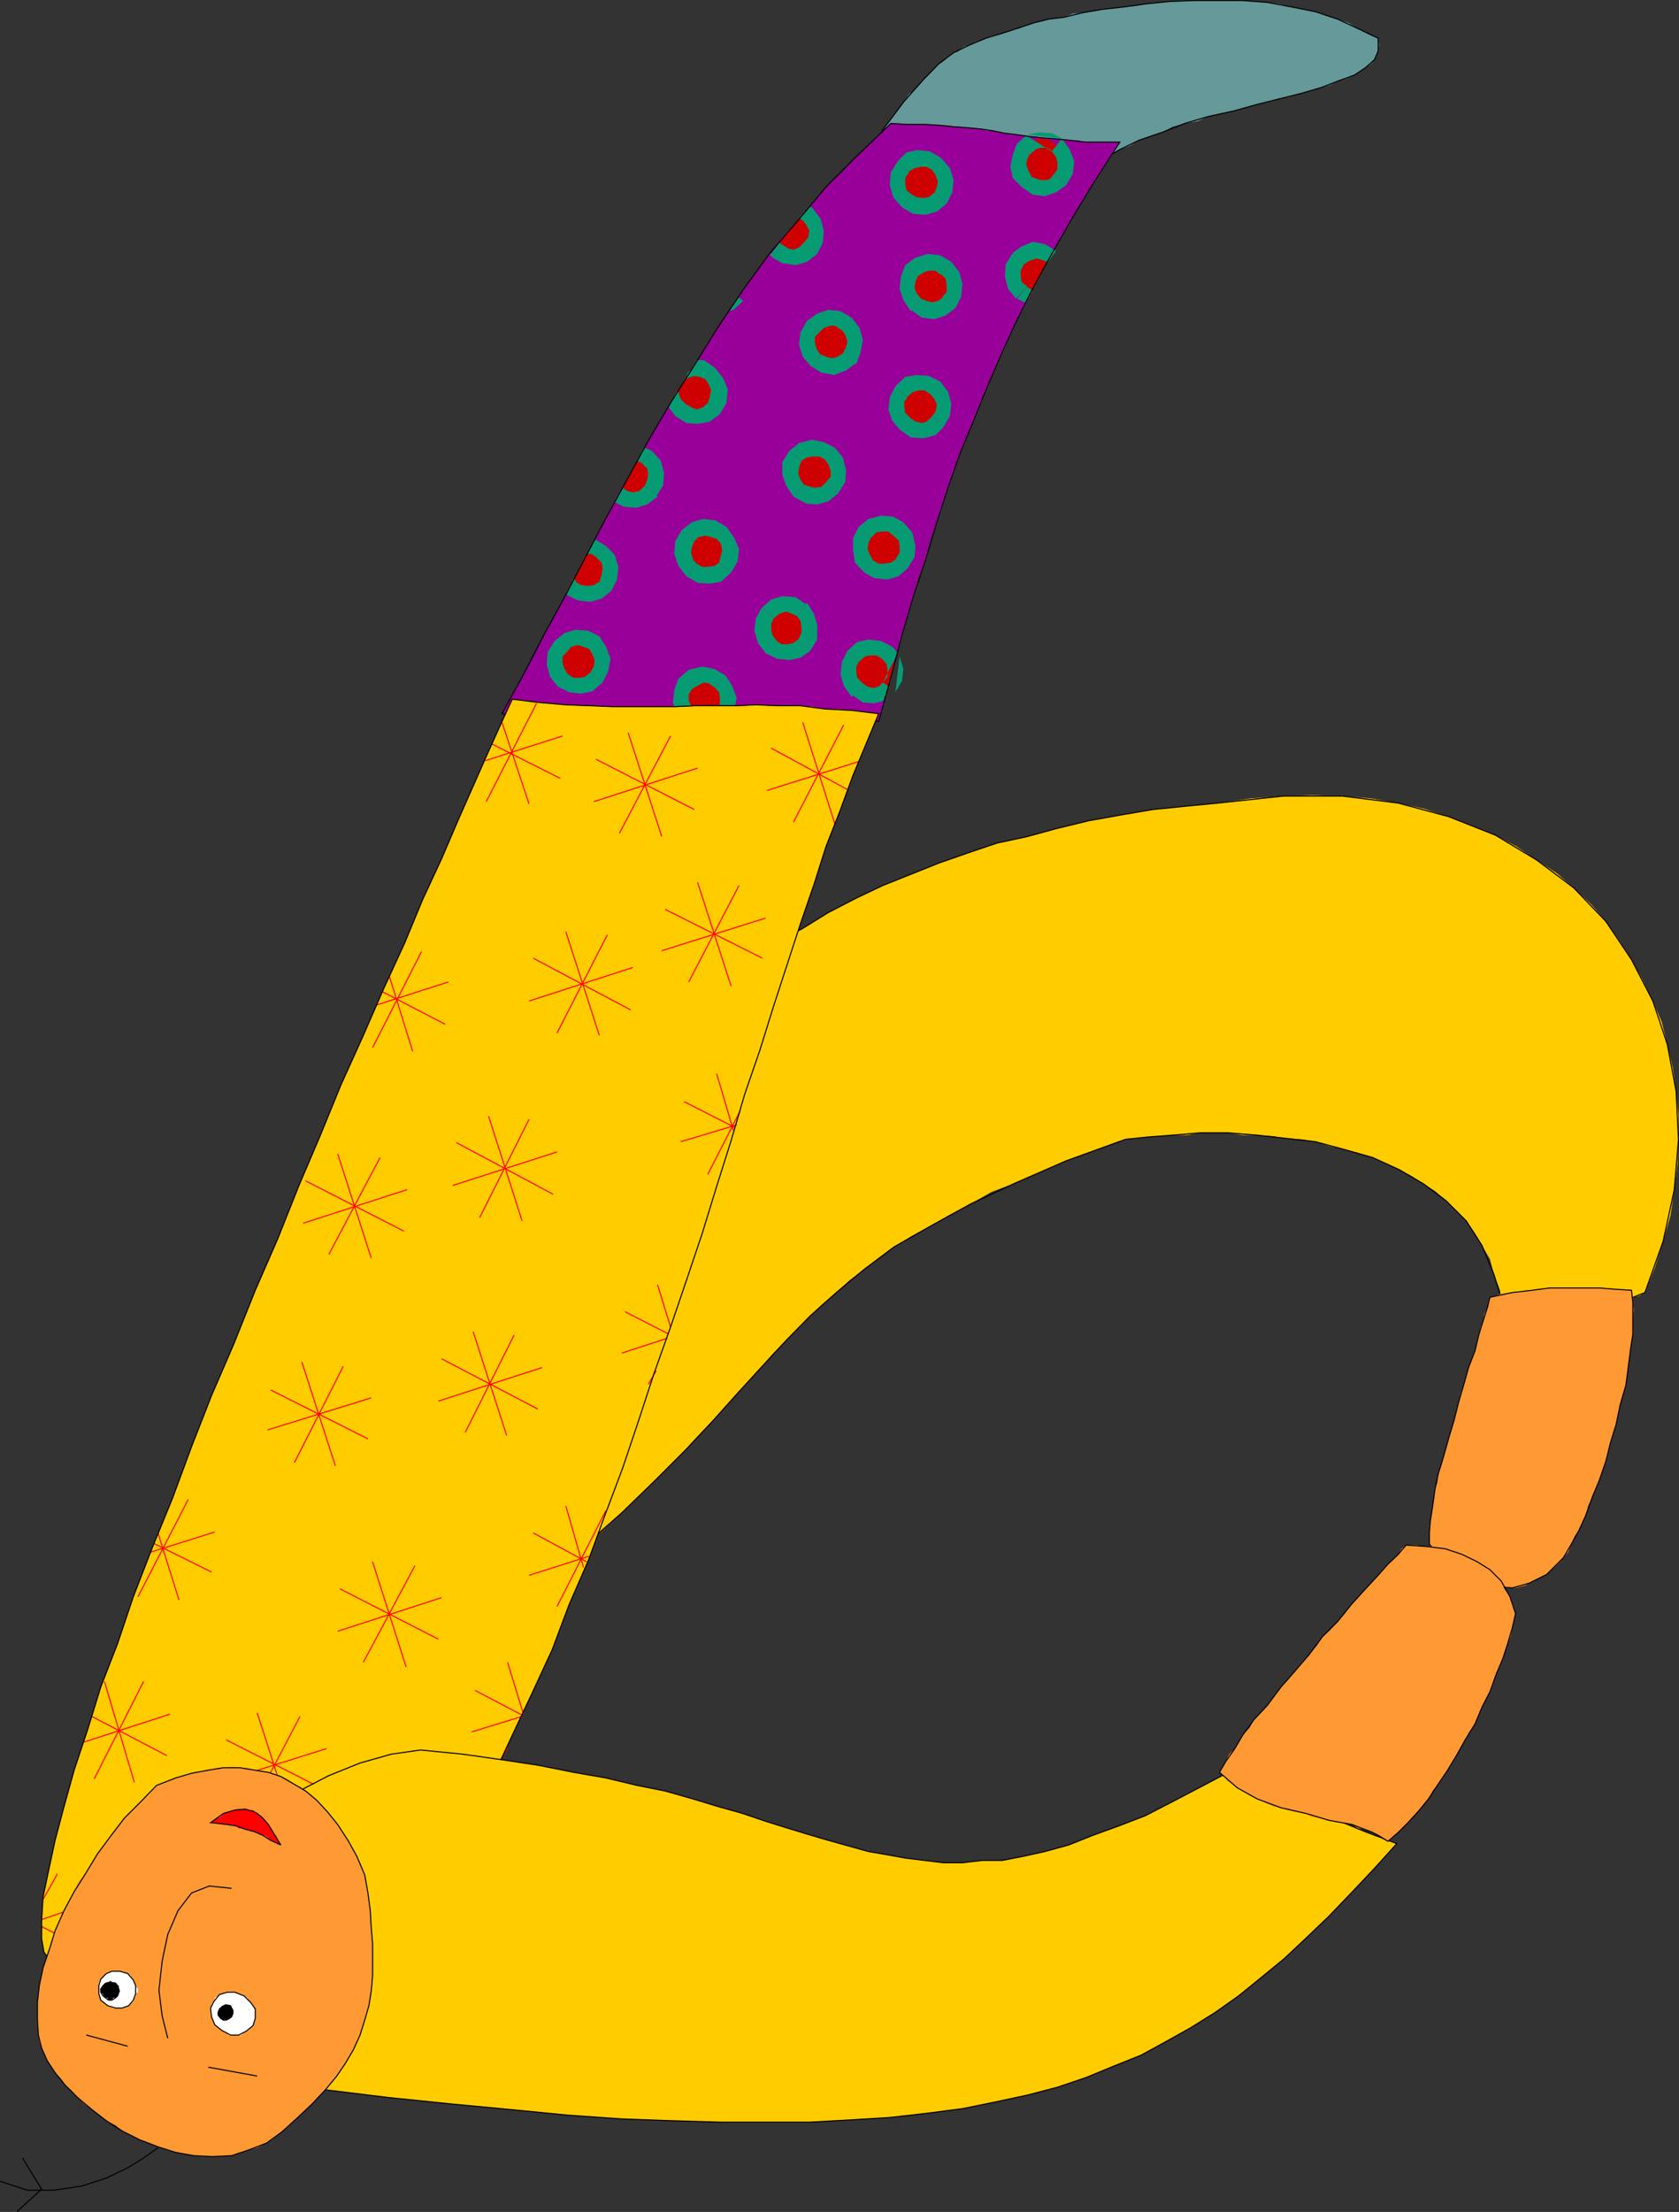
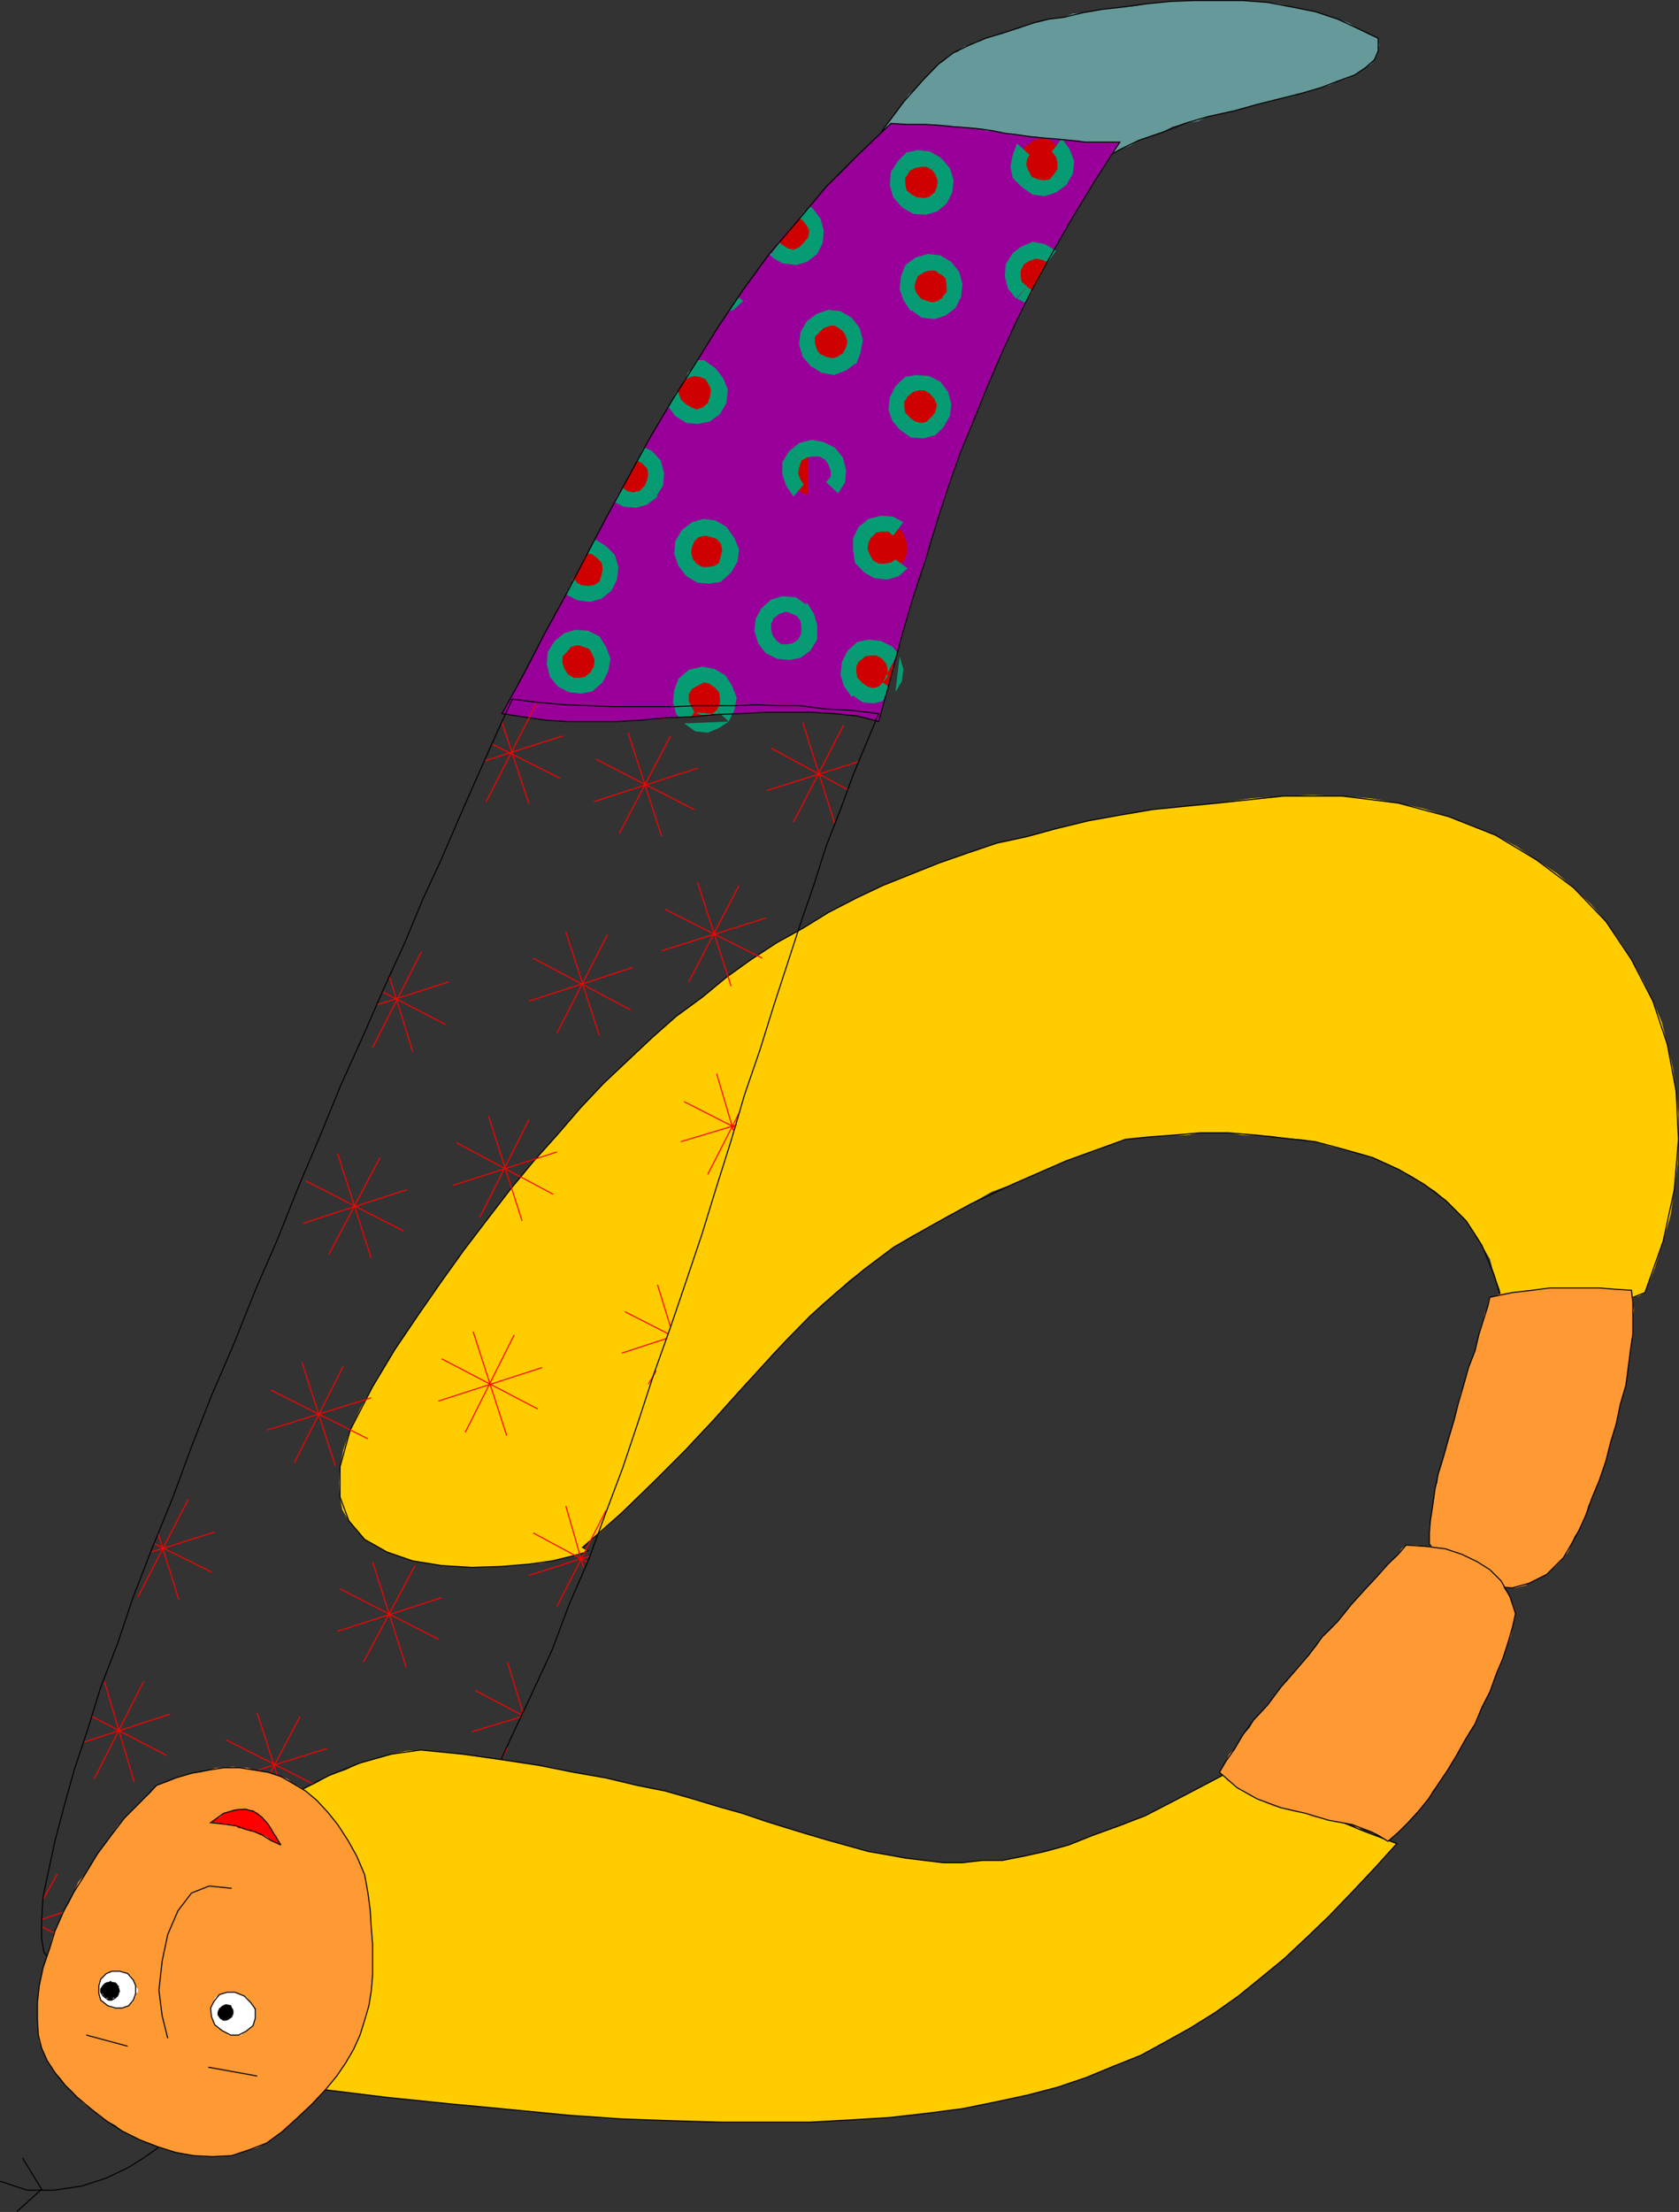
<svg xmlns="http://www.w3.org/2000/svg" width="360.649" height="474.897">
  <rect width="100%" height="100%" fill="#333333" stroke="none" />
  <path fill="#699" d="m189.438 28.113 1.398-1.898 1.2-1.703 1.202-1.399 1-1.398 1-1.5 1.2-.902.898-1 1-1.2.902-1 1-.898.7-.703.699-.797.8-.402.9-.801.698-.7.801-.5.902-.199.7-.699.8-.5.899-.199.7-.3.8-.5 1.2-.2.901-.5 1.2-.5 1-.203 1.199-.2 2.398-1 1.403-.199 1.699-.8 1.398-.399 1.5-.3 1.703-.5 1.399-.2 1.898-.199 1.903-.8 2.199-.2 1.898-.203 2.203-.5 2.399-.297 2.101-.203 2.399-.2 2.7-.5 2.401-.3 2.598-.2 2.402-.199h13.2l2.898.2 2.402.199 2.598.3 2.7.7 2.402.5 2.597.5 2.403.902 2.398.7 2.402.8 1.899 1.2 2.2 1.199 2.198.902.203 1.5-.203 1.2-.297.898-.5 1-.703.902-1.199.797-.898.703-1.5.898-1.7.801-1.601.399-2 1-1.899.5-2.101.699-2 .5-2.399.703-2.402.5-2.398.7-2.403.5-2.597.698-2.403.7-2.597.5-2.903.699-2.199 1-2.898.5-2.602.703-2.2 1.2-2.398.698-2.601 1-1.899 1.2-2.402.902-1.898 1.2-2.2 1.198h-1.703l-1.699-.199h-9.098l-1.902.2h-3.8l-2 .3h-1.9l-1.898.2h-10.3l-1.5-.2h-1.602l-1.5-.3-1.2-.2-1.398-.5-1-.199-.902-.5-1-.703-.7-.797-.5-.703-.698-.898-.5-1v-1" />
  <path fill="none" stroke="#000" stroke-miterlimit="10" stroke-width=".227" d="m189.438 28.113 4.8-6.398 4.098-4.602 3.3-3.398 3.2-2.402 3.3-1.598 3.602-1.5 4.598-1.402 5.7-1.899 3.202-.8 3.297-.399 4.102-1 4.101-.703 4.5-.5 5.098-.7 5-.5 5.102-.199h10.5l5.3.399 5.297 1 5 1 4.801 1.601 4.3 2 4.4 2.102v2.7l-.798 1.898-1.902 1.699-2.398 1.601-3.301 1.2-3.899 1.5-4.101 1.199-4.8 1.203-4.802 1.2-5 1.398-5.5 1.199-5.097 1.5-4.801 1.902-5 1.7-4.3 2.101-4.099 2.398-3.402-.199h-7.2l-3.8.2h-3.8l-3.9.3-3.6.2h-6.9l-3.198-.2-3.102-.3-2.598-.7-1.902-.699-1.7-1.5-1.198-1.601-.5-2" />
  <path fill="#909" d="m188.738 154.914 1.2-4.8 1.398-4.602 1-4.598 1.402-4.5 1.2-4.101 1.199-4.098 1.2-4.3 1.5-3.802.901-3.898 1.5-4.102 1.2-3.601 1.199-3.797 1.2-3.602 1.401-3.8 1.399-3.598 1.5-3.402 1.398-3.801 1.5-3.399 1.403-3.601 1.699-3.598 1.7-3.601 1.6-3.598 2-3.602 1.598-3.601 2-3.797 2.102-3.602 2.2-3.898 2.1-3.602 2.4-4.101 2.401-3.797 2.7-4.102 2.597-4.101h-7.398l-1.7-.399h-3.1l-1.7-.3h-1.2l-1.402-.2-1.5-.3h-1.398l-1.2-.2-1.5-.199h-1.402l-1.199-.3-1.2-.2-1.198-.3h-1.403l-1.199-.399-1.7-.3h-1.5l-1.198-.2h-1.602l-1.2-.3h-1.698l-1.5-.2h-5.5l-1.7-.203h-1.902l-3.598 3.3-3.601 3.602-3.102 3.399-3.597 3.3-3.102 3.602-2.898 3.598-3.403 3.601-2.797 3.598-2.902 4.101-2.7 3.602-2.6 3.898-2.598 3.801-2.7 4.098-2.402 4.101-2.598 3.801-2.402 4.098-2.398 3.8-2.403 4.301-2.199 4.102-2.398 4.297-2.403 3.902-2.097 4.301-2.2 4.297-2.203 4.101-2.097 4.301-2.403 4.301-2.199 4.098-2.398 4.3-2.102 4.399-2.398 4.3-2.403 4.102-2.199 4.301 2.2.5 2.402.2 2.398.198 2.402.5 2.399.301h15.3l2.7-.3h2.601l2.598-.5 2.902-.2h2.7l2.597-.199 2.602-.3h2.7l2.6-.2h2.7l2.601-.3h10.098l2.602.3h2.398l2.402.2 2.399.3 2.2.398 2.401.801" />
  <path fill="#cf0000" d="M132.836 106.114v-.2l.2-.199.5-.3v-.2l.202-.5v-.203l.297-.297v-.203l.203-.297.2-.203v-.2l.3-.3v-.2l.2-.3.3-.2v-.5l.2-.198v-.301l.5-.399v-.5l.5-.3v-.399l.199-.3v-.2l.2-.3.3-.2v-.203l.2-.297v-.203l.3-.297v-.402h.398v.402h.5v.297h.301l.2.203.202.297h.297v.203l.203.2.297.3.203.2v.3l.2.399v.5l.5.3v2.598l-.5.203v.5h-.2v.297l-.203.203v.5l-.297.2v.3h-.203l-.297.2v.199h-.203l-.199.3-.3.2h-.5l-.2.3h-.2l-.3.2h-2.898v-.2h-.403l-.297-.3h-.703v-.2l-.199-.3m-7.5 41.101h.7l.3-.5h.2l.3-.203h.2l.202-.297h.297v-.203l.203-.297h.297v-.203l.203-.2.5-.3v-.2h.2v-.5l.3-.199v-.8l.2-.2v-1.898l-.2-.3v-.7l-.3-.203v-.297l-.2-.402-.5-.301v-.2l-.203-.3h-.297v-.2l-.203-.199-.297-.3h-.203v-.2h-.199l-.3-.3h-.5l-.4-.399h-.3v10.301" />
  <path fill="#cf0000" d="M125.336 136.914h-.5l-.2-.3h-.698l-.301.3h-1.2l-.199.399h-.203l-.297.3h-.203l-.297.2v.3h-.402l-.3.2-.7.699v.3l-.2.403v.297l-.3.203v.7l-.2.3v1.7l.2.198v.5l.3.2v.5l.2.5v.199h.2l.3.3v.2l.2.203h.3v.297l.402.203h.297l.203.297h.297l.203.203.2.5h1.199l.3.2h.9l.3-.2h.2v-10.3m-.001-9.403h.3l.4.203h.5l.3-.203h.7l.202-.2h.5l.5-.5.2-.3h.3l.2-.2v-.198h.199l.3-.301v-.2l.2-.3v-.2l.3-.199.2-.5v-.3l.5-.2v-2.902l-.5-.2v-.5l-.2-.198v-.5l-.5-.5-.3-.2v-.3h-.2l-.199-.2v-.3h-.3l-.2-.2h-.5v-.199h-.5v-.3h-.703l-.199.3v.2l-.3.199v.3l-.2.2v.3l-.3.2-.4.199v.3l-.3.2v7.699" />
  <path fill="#cf0000" d="M125.336 119.813v.5l-.2.199v.3l-.3.2v.3l-.2.2v.203l-.198.297v.5l-.301.203-.2.2v.3l-.3.2v.3l-.399.2v.198l-.3.301v.5l-.2.2v.199l-.5.5v.3h.2l.3.2.2.199h.3l.399.3h.3l.2.5h.3l.2.2h.7v-7.7m24.698 33.903h2.703l.5-.3h2.098v-.2l.5-.3v-.2h.2v-.203l.3-.297v-.902l.2-.301v-1.399l-.2-.5v-.699l-.3-.3v-.2l-.2-.199v-.3l-.5-.2h-.2v-.5l-.3-.203-.2-.297-.198-.203-.301-.297h-.2v-.203h-.5l-.199-.2h-.8l-.2-.3h-2.203v8.703" />
  <path fill="#cf0000" d="m150.035 145.012-.199.3h-.5l-.2.2-.3.203h-.2l-.198.297h-.5v.203l-.301.297h-.2l-.199.203v.5l-.3.2-.2.3v.399l-.3.3v.5l-.2.2v1.699l.2.199v.703l.3.5v.297h.2v.203l.3.2v.3l.2.2.199.3.3.2h.9l.3-.2h.898v-8.703m0-21.598h.801l.2.301h1.702l.5-.3h.399l.3-.2h.2l.5-.5h.2l.3-.203.2-.5.5-.297v-.203l.5-.5v-.2l.198-.3v-.398l.301-.5v-2.399l-.3-.5v-.5l-.2-.203-.3-.297v-.203l-.2-.2-.5-.3-.2-.5-.3-.2h-.2v-.198l-.198-.301h-.301l-.2-.2h-.5v-.3h-1.199l-.203-.2h-.797l-.203.2h-1v10.101m0-10.101-.199.3h-.2l-.3.2h-.2l-.5.5h-.198l-.5.199v.5l-.301.3h-.2v.2l-.199.203v.297l-.3.203v.297l-.2.203v2.898h.2v.7l.3.199v.5l.2.3h.199v.2l.3.203v.297h.5l.2.5.2.203.3.2h.2l.3.3h.2l.198.2v-10.102m0-24h.301l.5-.2h.402l.297-.199h.203l.297-.3h.203l.5-.5.5-.2.2-.5h.199v-.5l.3-.199v-.203l.2-.297v-.5l.3-.203v-2.598l-.3-.3v-.7h-.2v-.199l-.3-.3v-.2l-.2-.3h-.199v-.2l-.5-.203-.3-.5h-.2v-.297h-.203l-.297-.203h-.203l-.297-.2h-.402v-.3h-.8v10.3m-.001-10.3h-1.398v.3h-.2v.2l-.5.203v.297l-.3.5-.2.203v.2l-.199.3v.2h-.3v.3l-.2.2v.198l-.3.5-.2.301v.2l-.5.199v.5l-.5.3v.2l-.203.199-.199.3v.5l-.3.2v.703l.3.297v.203h.2v.7h.702v.698h.5v.301h.2l.3.2h.2l.3.3h.2l.199.2h.3l.5.199h1.598V79.012m23.602 57.902.2-.3v-.5l.198-.2v-1.902l-.199-.297v-.703l-.2-.2v4.102" />
-   <path fill="#cf0000" d="m173.637 132.813-.3-.301v-.2l-.2-.5v-.198h-.5l-.2-.301v-.2l-.3-.199h-.2l-.3-.3h-.2v-.2h-.199l-.3-.3h-.5l-.2-.2h-2.902l-.2.2h-.5v.3h-.198l-.301.2h-.2l-.3.3v.2h-.399l-.3.199-.2.3v.2h-.3v.5l-.2.199v.5l-.203.3v.403l-.297.297v1.703l.297.2v.5l.203.199v.3l.2.399v.3l.3.2.2.3v.2l.3.199h.399v.3l.3.2h.2l.3.3h.2l.2.403.3.297h.5l.2.203h2.198l.203-.203h.7l.3-.297h.2l.199-.402h.3v-.301l.2-.2h.3l.2-.3v-.2l.5-.198.2-.301v-.2l.3-.3v-4.5m0-26.699.2.3h2.901v-.3h.2l.3-.2h.7v-.5h.5l.199-.199v-.5h.2l.3-.203v-.297l.2-.203v-.297l.3-.203.2-.2v-1l.198-.5v-1.198l-.199-.2v-.699l-.2-.3v-.5l-.3-.2v-.203h-.2l-.3-.297v-.203l-.2-.297h-.198v-.402l-.5-.301-.5-.2h-.2l-.5-.5h-.703l-.5-.198h-1.5l-.199.199h-.2v9.8" />
  <path fill="#cf0000" d="M173.637 96.313h-.5l-.5.199h-.2v.3h-.3l-.2.2h-.3l-.2.3v.403h-.199l-.3.297v.203l-.5.297v.203h-.2v.2l-.203.3v.5l-.297.398v2.399l.297.3v.5l.203.2v.203h.2v.297l.5.203v.297l.3.203.2.5.199.2h.3l.2.3.3.2h.2l.5.198h.5v-9.8m0-21.098.2.2v.3l.198.2.301.198v.301l.2.2v.3h.3l.2.2v.199h.5v.5h.5l.202.3h.2v.2h.3l.2.199h1.5l.199.3h.2v-.3h1.198l.5-.2h.5v-.198h.203l.297-.301h.203v-.5l.297-.2h.203l.2-.199v-.3l.5-.2v-.3l.3-.2.2-.199v-1l.199-.203v-2.2h-.2v-.698l-.199-.301v-.2l-.3-.199v-.3h-.5v-.2l-.2-.5v-.199h-.203l-.297-.3-.203-.2h-.297v-.3h-.203l-.199-.2h-.3l-.5-.203h-.7v-.297h-1.898l-.2.297h-.5l-.3.203h-.2l-.203.2h-.5v.3l-.5.2-.199.3-.3.2-.2.5v.198l-.3.301v.2h-.2v.199l-.2.3v3.602" />
  <path fill="#cf0000" d="M173.637 71.614v.898l-.3.5v.703l.3.297v1.203-3.602m0-17.499.2-.301.698-.7v-.199l.301-.5v-.5l.2-.199v-.3l.5-.2v-2.203l-.5-.2v-.5l-.2-.5-.3-.5v-.198l-.7-.7v-.3h-.2v8" />
  <path fill="#cf0000" d="M173.637 46.114v-.2h-.3l-.2-.5h-.5v.5l-.5.5h-.2v.2l-.699.699-.3.5-.7.699-.203.3v.2l-.297.3h-.203l-.297.2v.203l-.203.297-.199.203-.3.5v.2l-.5.3-.2.2-.2.3v.2l-.3.198-.2.301-.3.5-.398.399v.3h.199v.2h.2l.5.5h.3l.2.199.198.3h.801l.2.5h2.6l.302-.5h.5v-.3h.199l.5-.2h.2v-.198h.3v-8m14.398 102.999h.903l.3-.199h.2l.199-.3h.3v-.2h.5l.2-.3v-.399l.2-.3v-.903l.3-.297v-.5l.2-.203v-.7h.3v-1.199h.2v-.699l.198-.3v-.2h-.199v-.699h-.2v-.5h-.3v-.3h-.2v-.2l-.3-.203-.2-.297-.198-.203h-.5l-.301-.297-.2-.402h-.199l-.3-.301h-.903v10.101" />
  <path fill="#cf0000" d="m188.035 139.012-.297-.2h-1.402l-.3.2h-.7v.3h-.5l-.2.403h-.198l-.301.297h-.2v.203l-.3.297-.2.203-.5.5v.2l-.5.3v.399l-.199.3v.7l-.203.199v1l.203.5v.902l.2.297v.203h.5v.297l.3.203v.5l.2.2.199.3.3.2.5.5h.2v.199h.2l.5.3h.5l.198.2h1l.203.5.297-.5h.5v-10.102m0-16.5h.203l.2.203h.5l.3.2h1.399l.2-.2h.5l.3-.203h.398l.301-.5h.5v-.297h.2l.202-.203.297-.2.203-.3v-.2l.297-.3.203-.2v-.198h.2v-.801l.3-.2v-1l.2-.199v-.5l-.2-.199v-1l-.3-.203v-.5l-.2-.2v-.3l-.203-.5-.297-.2v-.198l-.203-.301h-.297l-.203-.2v-.3h-.199l-.5-.2h-.3l-.2-.199-.2-.3h-.8l-.2-.5h-1.398l-.3.5h-.903v9.898m0-9.898-.297.3h-.5l-.203.2-.199.199h-.3l-.2.3v.2l-.3.3h-.2v.2l-.2.199-.3.5v.3l-.5.2v.5l-.2.203v2.398l.2.301v.399l.5.3v.7h.3l.2.199v.3l.2.2v.3h.3l.2.2.3.203.2.297h.202l.297.5h.5v-9.899m10.301-20.398h.902l.297-.203h.203v-.297h.7l.3-.203.5-.5h.2v-.2l.199-.3.3-.2v-.5h.2v-.5l.3-.198v-.5l.2-.2v-2.199l-.2-.203v-.5l-.3-.2v-.5l-.2-.3v-.2h-.3v-.198l-.2-.301-.699-.7h-.3l-.2-.199-.5-.3h-.203l-.297-.5h-.402l-.3-.2h-.2v10.301" />
  <path fill="#cf0000" d="M198.336 81.914h-1.7l-.198.2h-.801v.5h-.399l-.3.3h-.2l-.3.2h-.2v.199l-.203.3h-.297v.2l-.203.3-.297.2v.199h-.203v.8l-.199.2v.703l-.5.297v.902l.5.5v1l.2.2v.199h.202v.5h.297v.5l.203.199.297.3.203.2.2.3.3.2h.2l.3.203h.399v.297h.5l.3.203h1.9v-10.3m-.001-15.602h.2l.3.199h2.8v-.2h.5l.302-.198h.199v-.301l.5-.2h.2l.3-.5.2-.199.198-.3v-.2l.301-.3v-.2h.2v-.5l.3-.199v-1l.402-.203v-1.2l-.402-.3v-.7l-.3-.198v-.301l-.2-.2v-.5h-.3l-.2-.199v-.3l-.2-.399h-.3l-.2-.5h-.5l-.198-.3h-.301v-.2h-.2l-.3-.203h-.399l-.3-.297h-1.903l-.199.297h-.5v9.8m0-9.8h-.3l-.2.203h-.5v.2h-.2l-.3.3h-.2l-.198.5h-.301l-.2.398v.301l-.3.2v.3h-.399v.2l-.3.199v1l-.2.199v1.703l.2.5v.7l.3.3.399.2v.198l.3.301v.2h.2l.3.3v.2l.2.5h.2l.3.199h.2v.3h.5l.198.2h.301v-9.801m0-12h.2l.3-.297h.7l.202-.203h.7l.3-.297.2-.203h.3l.2-.2v-.5l.199-.3h.3v-.2l.2-.198v-.301l.3-.2.2-.3v-.399l.5-.3v-2.399l-.5-.203v-1l-.2-.2v-.3l-.3-.2-.5-.5v-.5h-.2l-.199-.198v-.2h-.3l-.2-.3h-.3l-.2-.2h-.5l-.203-.3h-.5l-.199-.2h-.5v10.598" />
  <path fill="#cf0000" d="M198.336 33.914h-1.5l-.2.2h-.5l-.198.3h-.301l-.399.2h-.3v.3h-.2l-.3.2-.2.199-.203.5-.297.3v.2l-.203.199v.3h-.297v.5l-.203.2v3.101l.203.301v.399l.297.3v.2h.203v.3l.297.2.203.199.2.3.3.5h.2v.2l.3.203h.399l.3.297h.5l.2.203h.7l.5.297h.5V33.914m23.499 28.598v-.797l.2-.203v-.2l.5-.3v-.2l.5-.5v-.5l.202-.198v-.301l.297-.2v-.199l.203-.3v-.2l.297-.3.203-.399.2-.5v-.5l.5-.203.3-.297v-.203l.2-.297v-.203l.199-.2v-.8h-.2l-.199-.2h-.3l-.5-.198h-.403l-.297-.301h-1.902v8.699m0-8.699h-.7l-.3.3h-.2l-.198.2h-.5v.199h-.5v.3l-.2.5h-.3l-.2.2v.203h-.3v.297l-.2.203v.297l-.203.203v.2l-.5.3v3.297l.5.3v.2l.203.3v.2l.2.203v.297h.3v.203l.2.5.3.2h.2v.3h.5v.2h.5v.3h.398v.2l.3-.2.2-.3v-.2l.3-.3v-.2l.2-.203v-8.7m0-13.898h.7l.3.2h2.602l.199-.2h.3l.2-.199h.5v-.3l.2-.2h.3l.2-.3v-.2h.5l.198-.203v-.297l.301-.203v-.5l.5-.5v-.898l.2-.301v-1.2l-.2-.199v-.699l-.3-.3v-.2l-.2-.5v-.203l-.3-.297-.2-.203v-.297l-.5-.203-.5-.5h-.2l-.5-.5h-.198l-.301-.398h-.399l-.3-.301h-2.102l-.3.3h-.7v9.801" />
  <path fill="#cf0000" d="m221.836 30.313-.2.199h-.3v.3h-.2l-.3.2h-.2l-.198.3v.2h-.5v.5l-.5.203v.297h-.2v.203l-.3.5v.5l-.2.2v2.398l.2.199v.5h.3v.3l.2.2v.5l.5.203v.297l.5.203v.2l.199.3h.2l.3.2.2.3h.3l.2.2v-9.602" />
  <path fill="#069c73" d="m119.836 147.414 2.402 1.2 2.598.3 2.402-.5 2.2-1.902-2.602-2.2-1.2 1-1 .2h-1.398l-1.203-.7-2.199 2.602" />
  <path fill="#069c73" d="m119.137 137.613-1.5 2.399-.2 2.601.7 2.7 1.7 2.101 2.198-2.601-.797-1.2-.402-1.199v-1.5l.902-.902-2.601-2.399m9.601-1-2.402-1.199-2.7-.199-2.398.7-2.101 1.698 2.601 2.399 1-1.2 1.399-.3 1 .3 1.398.5 2.203-2.699m.7 9.899 1.199-2.398.5-2.7-1-2.601-1.399-2.2-2.203 2.7.703 1.199.5 1.203-.203 1.399-.699 1.199 2.602 2.199m35-6.297 2.398 1.2 2.7.3 2.402-.5 2.097-1.5-2.597-2.402-1.2.8-1 .2h-1.402l-1-.7-2.398 2.602m-.7-9.801-.203.2-1.199 2.199-.3 2.601.8 2.7 1.602 2.101 2.398-2.602-.898-1.199-.301-1.199v-1.203l.5-1.2-2.399-2.398" />
  <path fill="#069c73" d="M173.336 129.414v.5l-2.398-1.699-2.903-.203-2.398.703-1.899 1.7 2.399 2.398 1.2-1 1.5-.5.901.3 1.5.7 2.098-2.899" />
  <path fill="#069c73" d="m174.035 139.715 1.5-2.402v-3.098l-.699-2.402-1.5-2.399-2.098 2.899.7 1 .199 1.402v1.2l-.7 1.398 2.598 2.402m16.801 7.699-.2.301v.7h-.198v.698l-.5.5v.7h-.301v.199l-1.899.5-2.402-.2-2.398-1.699 2.398-2.398 1 .7 1.2.3 1.202-.3.899-.903 1.2.902" />
  <path fill="#069c73" d="m182.035 139.715-1.199 2.398-.3 2.7.702 2.402 1.7 2.398 2.398-2.898-1.2-1.203-.198-1.2v-1.199l.5-1-2.403-2.398" />
  <path fill="#069c73" d="m191.637 138.813-2.399-1.2-2.703-.3-2.398.5-2.102 1.902 2.403 2.399 1.398-1.2 1.2-.199h1.202l1.2.7 2.199-2.602" />
  <path fill="#069c73" d="m192.336 148.613 1.402-2.398.297-2.602-.797-2.699-.902 7.7.5-8.399-1.2-1.402-2.198 2.601 1 1.2.199 1.199v1.5l-1 1.199 3.2-6.297-.5 8.398m-6.7-25.699 2.101 1.2 2.899.3 2.398-.699 1.903-1.703-2.602-1.898-1 .699-1.398.199h-1.2l-1.203-.7-1.898 2.602" />
  <path fill="#069c73" d="m184.438 113.114-1.2 2.398v2.601l.399 2.7 2 2.101 1.898-2.601-.699-1.2-.5-1.199.2-1.402.5-1-2.598-2.398" />
  <path fill="#069c73" d="m194.035 112.114-2.199-1.2-2.598-.199-2.703.7-2.097 1.698 2.597 2.399 1.203-1.2 1.2-.198h1.398l1 .898 2.2-2.899" />
-   <path fill="#069c73" d="m194.938 122.012 1.5-2.399.199-2.398-.7-2.902-1.902-2.2-2.199 2.899 1.2 1 .202 1.402v1.2l-.902 1.5 2.602 1.898m-24.5-15.398 2.699 1.5 2.398.199 2.403-.7 2.097-1.699-2.597-2.402-1 1-1.403.203-1-.203-1.398-.5-2.2 2.602" />
  <path fill="#069c73" d="m169.535 96.813-1.5 2.402v2.598l.801 2.402 1.602 2.398 2.199-2.601-.7-1-.5-1.399.2-1.199.5-1.5-2.602-2.101" />
  <path fill="#069c73" d="m179.336 96.114-2.398-1.2-2.602-.5-2.7.7-2.1 1.699 2.6 2.101 1.2-.699 1.2-.203h1.5l1.202.703 2.098-2.601" />
  <path fill="#069c73" d="m180.035 105.914 1.5-2.402.203-2.598-.703-2.699-1.699-2.101-2.098 2.601.7 1 .5 1.399v1.199l-1 1.199 2.597 2.402m-48 1.899v-.2h.301v-.699h.2v-.5h.3v-.3l.2-.2v-.199l.5-.3v-.2l.202-.5 1 .7 1.2.3 1.398-.3 1.2-1.2 2.702 2.399-2.203 1.699-2.398.699-2.602-.2-2-1m4.801-8.898v-.199h.3v-.203l.2-.297v-.203l.3-.297v-.402l.2-.301v-.2h.2v-.5h.5v-.198l1.5.699-2.2 2.601-1-.5" />
  <path fill="#069c73" d="M141.238 106.614h-.3l1.5-2.399.199-2.601-.7-2.7-1.902-2.101-2.199 2.601 1.2 1.2.202 1.199-.203 1.199-.5 1.203 2.703 2.398m33.098-27.8-.3-.301 2.402 1.5 2.699.5 2.601-1 1.899-1.399-2.399-2.398-1.402.899-1 .3-1.398-.3-1-.5h-.2l-1.902 2.699" />
  <path fill="#069c73" d="m173.336 68.914-1.398 2.399-.301 2.699.8 2.601 1.9 2.2 1.901-2.7-.703-.898-.5-1.5v-1.402l1-1-2.699-2.399" />
  <path fill="#069c73" d="m182.938 68.215-2.403-1.402-2.597-.301-2.403.8-2.199 1.602 2.7 2.399.902-.899 1.5-.5h.898l1.5 1 2.102-2.699" />
  <path fill="#069c73" d="M183.637 78.114h.3l.9-2.399.5-2.703-.7-2.598-1.7-2.199-2.1 2.7.698.898.5 1.5-.297 1.199-.703 1.402.203-.199 2.399 2.398m9.601 14.102 2.399 1.7 2.7.198 2.6-.699 1.7-1.699-2.399-2.402-1.203 1.199-1 .3-1.398-.3-1-.7-2.399 2.403" />
  <path fill="#069c73" d="m192.336 82.914-1.2 2.399-.3 2.601.8 2.399 1.602 1.902 2.399-2.402-1.2-1.2-.199-1.199v-1.199l.7-.902h-.2l-2.402-2.399" />
  <path fill="#069c73" d="m201.938 81.914-2.403-1.199-2.699-.203-2.398.402-2.102 2 2.402 2.399 1.399-1.2 1.2-.3h1.198l1.203.699 2.2-2.598m.699 9.801 1.398-2.402.301-2.598-.7-2.602-1.698-2.199-2.2 2.598 1 1.203.5 1.2-.3 1.5-.7.898 2.399 2.402m-36.699-36.402 2.097 1.199 2.903.402 2.398-.699 2.2-1.703-2.9-2.398-1 1-1.198.5-1.2-.301-1.402-.899-1.898 2.899" />
  <path fill="#069c73" d="M165.238 54.512h.399v-.2h.3v-.198l.2-.301v-.2h.3v-.3h.2v-.2l.2-.199.3-.5v-.3h.2v-.2l.5.5-1.9 2.899-.699-.801m6.399-7.598.3-.3v-.2h.2v-.3h.3v-.2h.2v-.5h.5l.2-.5.3-.199v-.203h.2v-.297l.698.5-2.097 2.598-.801-.399m3.898 7.598 1.203-2.398.2-2.602-.7-2.598-1.703-2.199-2.097 2.598.898 1.199.5 1-.2 1.402-1 1.2 2.9 2.398m-30.501 34.801 2.403 1.5 2.398.199 2.602-.5 2.199-1.598-2.602-2.402-1 .902-1.398.5-1.2-.5-1.199-.699-2.203 2.598m-1.398-1.899.2-.5v-.199h.198v-.5h.301v-.203l.2-.297v-.203h.3v-.7h.2v-.3l.202-.2v-.198h.5v-.801 1l.5 1.402 1 1-2.203 2.598-1.398-1.899m3.101-5.5.2-.199v-.3h.3v-.2l.2-.3v-.2l.199-.203v-.5h.3v-.297l.5-.203v-.2h.2v-.3l.2-.2v-.3l.3-.2v-.198h.2v-.301l.3-.5h1.601l2.399 1.699-2.102 2.402-1.199-.5-1.2-.199-1.5.5-.898.7" />
  <path fill="#069c73" d="m154.637 88.914 1.398-2.402.301-2.898-1-2.399-1.7-2.203-2.1 2.402.902 1.5.3.899-.3 1.5-.403 1.199 2.602 2.402m41-22.101v-.301l2.398 1.703 2.703.297 2.399-.797 2.101-1.602-2.8-2.199-1 .7-1.2.3-1.203-.3-1.199-.5-2.2 2.699" />
  <path fill="#069c73" d="m194.438 56.914-.903 2.399-.297 2.699.797 2.402 1.602 2.399 2.2-2.7-1-1.199-.4-1.199.2-1.203.5-1.2-2.7-2.398" />
  <path fill="#069c73" d="m204.336 56.215-2.398-1.402-2.7-.301-2.601.8-2.2 1.602 2.7 2.399 1.398-.899 1-.3h1.403l1 .8h.199l2.2-2.699" />
  <path fill="#069c73" d="m205.238 66.114 1.2-2.399.3-2.703-.703-2.598-1.699-2.199-2.2 2.7 1 .898.2 1.5v1.402l-.898 1v.2l2.8 2.199m16.399-3.899v.7h-.3v.3l-.2.2v.5h-.3v.198l-.2.301v.2l-.2.3v.2l-2-1 2.2-2.602h-.2l1.2.703" />
  <path fill="#069c73" d="m217.535 54.313-1.5 2.402-.199 2.598.7 2.699 1.702 2.101 2.399-2.601-1.2-1-.199-1.2v-1.198l.7-1.399-2.403-2.402" />
  <path fill="#069c73" d="m226.836 53.813-1.898 2.699v-.297l-1.403-.5-1-.203-1.398.5-1.2.703-2.402-2.402 1.903-1.399 2.398-1 2.602.5 2 1.2.398.199" />
  <path fill="#069c73" d="M225.238 56.215h-.3v.297zm-68.703 10.598.301-.301v-.2h.2v-.198l.202-.301v-.2h.297v-.5h.203v-.5h.5v-.199l.2-.3v-.2h.3l.899.7-2.102 1.898-1 .3m4.801-6.499-.2 1.902.2-1.902m58.102-20.199 2.398 1.699 2.602.3 2.398-.8 2.2-1.598-2.598-2.402-1 1.199-1.403.203-1-.203-1.398-.5-2.2 2.101" />
  <path fill="#069c73" d="m218.438 30.813-.903 2.402-.5 2.598.5 2.402 1.903 1.898 2.199-2.101-.8-1.5-.4-1.2.2-1.198.5-.899-2.7-2.402" />
-   <path fill="#069c73" d="m228.336 29.813-2.398-1.2-2.7-.199-2.601.5 7.7.899-7.9-.7-2 1.7 2.7 2.402 1.398-1.203 1-.297h1.403l1.199.797h-.2l-5.5-3.398 7.9.699" />
  <path fill="#069c73" d="M228.035 29.813v.3h.301l1.402 1.899 1 2.601-.3 2.7-1.403 2.402-2.597-2.402.699-1v-1.399l-.3-1.199-.9-1.203 2.098-2.7m-80.597 93.903 2.398 1.398 2.602.2 2.398-.399 2.2-2-2.598-2.101-1 .699-1.403.203h-1.199l-1.2-.703-2.198 2.703" />
  <path fill="#069c73" d="m146.438 113.813-1.403 2.402-.199 2.7.902 2.597 1.7 2.203 2.199-2.703-.8-.899-.4-1.5.2-1.199.5-1.199-2.7-2.402" />
  <path fill="#069c73" d="m156.035 113.114-2.398-1.399-2.602-.3-2.398.698-2.2 1.7 2.7 2.402.898-.902 1.5-.301 1.203.3 1.2.403 2.097-2.602" />
  <path fill="#069c73" d="m157.035 122.914 1.403-2.402.3-2.598-1-2.402-1.703-2.398-2.097 2.601.898 1 .3 1.399-.3 1.199-.398 1.5 2.597 2.101m36.703-78.402 2.399 1.402 2.7.2 2.401-.7 2.098-1.699-2.598-2.402-1.203 1-1.199.199-1.5-.2-.898-.5-2.2 2.7" />
  <path fill="#069c73" d="m192.836 34.614-1.5 2.398-.2 2.703.7 2.598 1.902 2.199 2.2-2.7-1.2-.898-.3-1.5v-1.199l.8-1.203v-.2l-2.402-2.198" />
  <path fill="#069c73" d="m202.137 33.914-2.399-1.402-2.601-.297-2.399.5-1.902 1.898 2.402 2.2 1.2-.7 1.398-.3h1.2l1.202.699 1.899-2.598" />
  <path fill="#069c73" d="m203.336 43.715 1.2-2.402.3-2.598-.8-2.602-1.9-2.199-1.898 2.598.7 1 .5 1.402-.2 1.2-.5 1.199 2.598 2.402m-56.398 111.598 2.398 1.699 2.7.3 2.402-1 2.097-1.398-9.597.399 7.898-1.899-.898-.902-1.2.902-1 .301-1.402-.3-1-.5h-.2l5.7.5-7.898 1.898" />
  <path fill="#069c73" d="M148.438 153.914h-2.7l-.5-.699-.703-2.402.301-2.7.902-2.398 2.899 2.2-.7 1.198v1.399l.5 1 .7 1.402-.7 1m7.399-8.902-2.398-1.398-2.602-.5-2.898.699-2.2 1.902 2.899 2.2 1.2-.7 1.401-.703 1 .203 1.399 1 2.2-2.703" />
  <path fill="#069c73" d="m156.535 154.914-2.597-2.402.699-1.5v-1.2l-.2-1.199-.8-.898 2.2-2.703 1.401 2.203 1 2.598-.5 2.699-.5.902-.703 1.5m-34.797-27.402v.203l2.399 1.2 2.7.3 2.401-.703 2.098-1.7-2.598-1.898-1.203.7-1.199.199-1.5-.2-.898-.5-2.2 2.399" />
  <path fill="#069c73" d="M121.535 127.512h.203v-.7h.297v-.3l.203-.2v-.198l.2-.301v-.2l.3-.3v-.2l.2-.199v-.5h.3v-.3l.7 1-2.2 2.398h-.203m4.801-8.598v-.5h.2v-.5h.3v-.199l.2-.3v-.2l.202-.5v-.203l.297-.297v-.203h.203v-.297l2.399 1.5-2.102 2.399-1-.7h-.699" />
  <path fill="#069c73" d="m131.336 126.813 1.2-2.399.3-2.699-.8-2.601-1.9-1.899-2.1 2.399 1.202 1.199.2 1.199-.2 1.402-.5 1.5 2.598 1.899" />
  <path fill="none" stroke="#000" stroke-miterlimit="10" stroke-width=".227" d="m188.738 154.914 2.598-9.402 2.402-9.098 2.399-8.199 2.7-8.102 2.401-8 2.399-7.398 2.601-7.402 2.899-7 2.898-7.2 3.102-7.199 3.3-7.199 3.598-7.203 4.102-7.398 4.3-7.5 4.801-7.899 5.297-8.203h-7.398l-3.399-.398-3.101-.301-2.602-.2-2.898-.3-2.7-.399-2.6-.3-2.4-.5-2.6-.399-3.2-.3-2.8-.2-2.9-.3-3.1-.2h-3.9l-3.6-.203-7.2 6.902-6.7 6.7-6 7.199-6.199 7.199-5.601 7.703-5.2 7.7-5.1 8.198-5 7.899-4.802 8.101-4.597 8.399-4.5 8.203-4.403 8.398-4.5 8.602-4.597 8.398-4.5 8.7-4.602 8.402 4.602.7 4.8.698 4.797.301h10.301l5.3-.3 5.2-.5 5.602-.2 5.199-.5 5.3-.199 5.301-.3h10.098l5 .3 4.8.5 4.602 1.2" />
  <path fill="#fc0" d="m80.035 297.715 4.801-8 5-7.402 5-7.2 4.8-6.699 5.102-6.699 5-6.5 4.797-5.8 5.102-5.7 5-5.8 5-5.302 5.3-5 5.098-4.8 5.203-4.598 5.598-4.102 5.2-4.3 5.3-3.801 5.5-3.598 5.602-3.101 5.5-3.399 6-3.101 5.699-2.7 6-2.398 6-2.402 6-2.098 6.5-2.203 6.5-1.399 6.2-1.699 7-1.699 6.698-1.203 7-1.2 6.903-.699 7.199-.699 7-1 7-.5 6.2-.199 6.5.2 6.198.5 5.801 1 5.5 1.198 5.3 1.7 5 1.902 5.102 2.098 4.5 2.402 4.297 2.898 4.403 2.899 3.597 3.101 3.801 3.602 3.102 3.598 2.898 4.101 2.602 4.098 2.398 4.3 2.2 4.602 1.902 4.5 1.199 4.801 1.2 5.098.698 5 .5 5v5.3l-.199 5.301-.7 5.5-.8 5.5-1.598 5.598-1.703 5.5-2.199 5.5-1.2.703-1.198.297-.903.402-1 .301h-1l-.898.2h-1.899l-1 .3-1-.3h-2.601l-.7-.2h-.699l-1.203-.3h-1.5l-.898-.2h-.8l-1.2-.203h-3.3l-1 .203h-1.2l-.7.2-1.199.3-1 .2-1.402.5-1 .198-.7-3.3-1.198-3.098-.903-3.402-1.699-2.899-1.5-2.601-1.898-2.7-4.301-4.3-2.399-2.098-2.402-1.5-2.598-1.703-2.703-1.398-2.898-1.399-2.8-1.203-3.2-1-2.8-.7-3.2-.698-3.102-1-2.898-.5-3.3-.2-3.099-.5-3.203-.199h-3.097l-3.102-.5h-6l-2.898.5h-3.102l-2.598.2-2.703.199-2.398.3-2.399.2-6.5 2.398-6.203 2.203-11 4.797-5.097 1.902-4.5 2.598-4.602 2.402-4.098 2.399-3.8 2-3.903 2.402-3.297 2.399-3.101 2.398-3.2 2.402-2.8 2.598-2.899 2.402-2.703 2.598-2.597 2.703-2.602 2.598-2.7 2.699-2.398 2.8-2.601 2.903-2.7 2.899-2.6 2.898-2.599 2.902-3.203 3.301-2.797 3.098-3.203 3.199-3.597 3.601-3.301 3.301-3.602 3.399-4.097 3.8-4.301 3.602.898.297.301.402-.3.301-.7.2-1.2.5-1.398.198-1.902.5-2.2.5-2.398.5-2.601.2-3.2.3-2.8.2-3.2.199h-3.1l-3.302-.2-3.199-.199-3.098-.5-3.101-.5-2.899-1-2.601-.898-2.7-1.5-2.1-1.203-1.7-1.899-1.7-2.101-1.402-2.399-.5-2.699-.199-2.902.2-3.598.702-3.601 1.5-4.301 2.098-4.5 2.7-4.797" />
  <path fill="none" stroke="#000" stroke-miterlimit="10" stroke-width=".227" d="m80.035 297.715 4.801-8 5-7.402 5-7.2 4.8-6.699 5.102-6.699 5-6.5 4.797-5.8 5.102-5.7 5-5.8 5-5.302 5.3-5 5.098-4.8 5.203-4.598 5.598-4.102 5.2-4.3 5.3-3.801 5.5-3.598 5.602-3.101 5.5-3.399 6-3.101 5.699-2.7 6-2.398 6-2.402 6-2.098 6.5-2.203 6.5-1.399 6.2-1.699 7-1.699 6.698-1.203 7-1.2 6.903-.699 7.199-.699 14-1.5h12.7l12 1.5 10.8 2.899 10.101 4 8.797 5.3 8 6 6.903 7.2 5.5 8.199 4.597 8.902 3.102 9.301 1.898 10.098.5 10.3-.898 10.801-2.399 11.098-3.902 11-4.3 1.703-3.798.2h-3.601l-3.602-.5-3.199-.2-3.8-.203-3.598.402-4.602 1.2-1.898-6.399-2.602-6.3-3.398-5.302-4.301-4.3-4.8-3.598-5.302-3.101-5.699-2.602-6-1.7-6.3-1.698-6.2-.7-6.3-.699-6.2-.5h-6l-6 .5-5.3.399-4.798.5-12.703 4.601-11 4.797-9.597 4.5-8.7 4.8-7.703 4.403-6.398 4.797-6 5-5.602 5-5.199 5.3-5.098 5.5-5.3 5.801-5.2 5.801-6 6.399-6.8 6.8-6.903 6.7-8.398 7.402 1.2.7-1 .5-2.599.698-4.101 1-5 .7-6 .5-6.3.199-6.5-.399-6.2-1-5.5-1.898-4.8-2.703-3.4-4-1.902-5.098v-6.5l2.203-7.902 4.797-9.297" />
  <path fill="#f93" d="m320.035 278.512-.297.902-.203 1.2-.699 1.5-.3 1.601-.5 1.2-.4 1.698-.3 1.5-.5 1.899-.7 1.703-.698 1.899-.5 1.898-.5 1.703-.7 1.899-.5 2.199-.402 1.902-.5 1.7-.5 1.898-.7 2.101-.5 2-.5 1.598-.5 2-.698 1.902-.2 1.899-.5 1.402-.203 2-.297 1.598-.203 1.5-.297 1.699-.203 1.203v3.797l.5 1 .903.902 1 .7.699 1 .7.5 1 .699.698.5 1 .699.903.703 1 .5.699.2 1 .5.898.3.801.7 1.2.199h.902l1 .3h3.597l1.203-.3.899-.2.8-.5 1.2-.5.7-.5.901-.402 1-.5 1-1 .899-.7 1-1 .7-.898 1-1.199.698-1.703.703-1.7 1-1.398.7-1.699.699-1.402.5-2 .898-1.899.801-1.902.7-1.7.702-2.097.7-2 .5-2.101.5-1.899.699-2.203.5-1.7.5-2.097.398-2.203.5-1.898.703-2.2.297-1.902.203-1.898.297-1.899.203-2 .2-1.902.3-1.399v-3.601l.2-1.5-.2-1.598v-1.203l-.3-1.5h-1.903l-.699-.2h-2.598l-.8-.3h-11.5l-.903.3h-2l-.898.2h-1.2l-1 .3h-1.199l-.902.2h-1.2l-1.198.203-1.2.5-1.203.297" />
  <path fill="none" stroke="#000" stroke-miterlimit="10" stroke-width=".227" d="m320.035 278.512-.5 2.101-1 3.102-.898 2.899-.8 3.398-1.4 3.601-1 3.602-1.199 4.098-.902 3.601-1.2 4-1 3.598-1.198 3.902-.7 3.301-.5 3.598-.5 3.199-.203 2.602v2.398l3.102 3.602 3.398 2.398 3.602 1.902 3.8 1.2 3.9.3 3.6-1 3.801-1.902 3.598-3.598 1.7-2.902 1.702-3.098 1.399-3.101 1.398-3.899 1.5-3.601 1.403-4.098 1-4 1.199-3.902.898-4.301 1.203-4.098.5-3.8.5-3.899.5-3.3v-6.7l-.3-2.703-3.301-.2-3.602-.3h-10.597l-3.801.5-4.3.5-4.802 1" />
-   <path fill="#fc0" d="m10.836 421.012-1.398-1.899-.5-2.898v-3.8l.3-5.102 1.2-5.7 1.398-6.5 1.902-7.199 2.2-7.902 2.898-8.7 2.8-9.097 3.602-9.3 3.399-10.102 4.101-10.598 4.297-10.5 4.102-11.102 4.3-11 4.801-11.101 4.598-11.5 4.8-11 4.5-11.297 4.602-10.8 4.5-11 4.797-10.602 4.403-10.098 4.5-9.8 3.898-9.403 4-8.598 3.602-8.402 3.398-7.7 3.102-7 2.699-6 2.398-5.199 3.102.399 2.601.3 3.098.2 2.7.3 2.6.2h2.7l2.402.203h18l2.098-.203h10.8l2.2-.2 2.402.2h7.2l2.597.203 2.703.5h2.598l3.102.297 2.898.402 2.902.301-2.703 6.5-2.797 6.7-2.703 7.398-3.097 7.902-2.602 8.2-2.898 8.398-2.903 8.902-2.898 8.898-2.899 9.301-3.3 9.598-2.903 9.902-3.097 9.801-3.102 10.098-3.398 10.101-3.403 10-3.597 10.098-3.301 10.101-3.399 10.102-3.8 10.098-3.602 9.8-4.098 9.399-3.601 9.601-4.3 9.301-4.099 8.7-4.101 8.8-4.3 8.2-4.599 8.199-4.5 7.601-4.8 6.801-4.801 6.899-4.8 6.3-5.099 5.5-1.601 3.098-2.2 3.402-1.902 2.598-2.199 2.402-2.098 2.399-2.203 1.699-2.398 1.902-2.399 1.399-1.902 1.199-2.398.8-2.403.903-2.398.5-2.399.2h-4.601l-2.399-.403-2.101-.5-2.399-1-2.203-.899-2.199-1.199-2.098-1.199-1.703-1.703-1.898-1.7-1.899-1.898-2-2.199-1.402-2.402-1.398-2.399-1.2-2.601-1.5-2.7-.902-2.8-1.2-3.2-.8-3.101" />
  <path fill="none" stroke="red" stroke-miterlimit="10" stroke-width=".227" d="m135.938 207.715-22.301 7.2 22.3-7.2m-.499 9.098-20.903-11.098 20.903 11.098" />
  <path fill="none" stroke="red" stroke-miterlimit="10" stroke-width=".227" d="m128.738 222.313-7.203-22.301 7.203 22.3" />
  <path fill="none" stroke="red" stroke-miterlimit="10" stroke-width=".227" d="m119.637 221.813 10.8-21.098-10.8 21.098m0 25.5-22.399 7.199 22.399-7.2m-.801 9.102-20.8-11.101 20.8 11.101m-6.699 5.699-7.2-22.5 7.2 22.5m-9.102-.699 10.602-21.101-10.602 21.101m55.203-19.902-12 3.602 12-3.602m-.5.5-10.8-5.5 10.8 5.5m-.203.703-3.597-12.203 3.597 12.203m1.403-4.102-6.903 13.5 6.903-13.5m-15.602 48.7-9.8 3.199 9.8-3.2m.301-.898-9.399-4.8 9.399 4.8m.398-1.5-2.797-9.101 2.797 9.101m-3.097 9.399-1.7 2.902 1.7-2.902m-24.5-.7-22.301 7.2 22.3-7.2" />
  <path fill="none" stroke="red" stroke-miterlimit="10" stroke-width=".227" d="m115.535 302.512-20.699-10.797 20.7 10.797m-6.7 5.703-7.2-22.3 7.2 22.3m-8.898-.703 10.5-20.899-10.5 20.899m-20.2-7.399-22.3 6.899 22.3-6.899m-.703 8.801-20.898-10.5 20.898 10.5m-7 5.801-7.199-22.3 7.2 22.3m-8.798-.703 10.5-20.7-10.5 20.7m31.598 29-22.3 7.203 22.3-7.203m-.699 8.902-21.102-10.8 21.102 10.8m-6.899 6-7.203-22.601 7.203 22.601m-9.203-1 11.102-20.8-11.102 20.8m-45.597-23.699 13.699-4.3-13.7 4.3" />
  <path fill="none" stroke="red" stroke-miterlimit="10" stroke-width=".227" d="m32.938 331.313 12.5 6.199-12.5-6.2m1-2.199 4.5 14.399-4.5-14.399" />
  <path fill="none" stroke="red" stroke-miterlimit="10" stroke-width=".227" d="m29.637 342.813 10.8-20.899-10.8 20.899m-11.602 31.199 18.5-6-18.5 6m1.703-5.5 16.098 8.402-16.098-8.402m2.7-7.5 6.398 21.601-6.398-21.601m-2.2 20.902 10.598-20.902-10.598 20.902m49.899-6.5-22.3 7 22.3-7m-.699 8.699-20.903-10.601 20.903 10.601m-7 6-7.2-22.398 7.2 22.399m-8.801-1.001 10.8-20.601-10.8 20.601m58.5-20.601-10.8 3.3 10.8-3.3m0-.297-10.102-5.3 10.102 5.3m.301-.203-3.403-11.098 3.403 11.098m-3.403 7.203-1.898 3.297 1.898-3.297m-15.597 28.297-13 4.101 13-4.101m-.7 1.203-11.8-6 11.8 6m-.5 1-4.3-12.8 4.3 12.8m-6.203 8.797 11-20.797-11 20.797m-36-4.297-22.398 7.2 22.398-7.2m-1 8.898-20.597-10.601 20.597 10.601m-6.699 6-7.2-22.3 7.2 22.3m-8.898-1 10.597-20.601-10.597 20.601m31 19-8.7 2.602 8.7-2.601m1.199-1.7-9.2-4.5 9.2 4.5m.699-.902-2.898-9.598 2.898 9.598m-40.598 6.203 1.5-2.902-1.5 2.902m-16.8-34.602 9.097-3.101-9.097 3.101m0 1.5 8.398 4.301-8.398-4.3m.3-5.801 3.098-5.5-3.098 5.5m78.2-152.399-22.301 7.2 22.3-7.2" />
  <path fill="none" stroke="red" stroke-miterlimit="10" stroke-width=".227" d="m86.738 264.313-21.101-10.801 21.101 10.8m-7 5.801-7.203-22.398 7.203 22.398" />
  <path fill="none" stroke="red" stroke-miterlimit="10" stroke-width=".227" d="m70.637 269.313 11-20.801-11 20.8m93.801-72.199-22.301 7 22.3-7m-.699 8.602-20.902-10.5 20.902 10.5" />
  <path fill="none" stroke="red" stroke-miterlimit="10" stroke-width=".227" d="m157.035 211.715-7.199-22.3 7.2 22.3m-9.098-.902 10.8-20.7-10.8 20.7m1.898-45.899-22.3 7.2 22.3-7.2m-.699 8.899-21.102-10.801 21.102 10.8m-7 5.801-7.2-22.3 7.2 22.3m-9.102-.699 11-20.902-11 20.902m-28.797-15.601 16.598-5.301-16.598 5.3m1.399-3.597 14.7 7.398-14.7-7.398m2.199-4.602 5.8 17.5-5.8-17.5m-3.398 17 10.8-21.101-10.8 21.101m-23.7 43.7 15.598-5-15.598 5m1.399-2.899 13.5 7-13.5-7m1.5-3.301 5 16.102-5-16.102m-3.602 15.301 10.5-20.601-10.5 20.601m104.403-61.402-19.7 6.203 19.7-6.203m-2.403 6-16.398-8.898 16.398 8.898m-2.699 7.402-6.898-21.8 6.898 21.8m-8.898-.402 10.8-20.898-10.8 20.898m-43.903 157.601-12.898 4.102 12.898-4.101m-.5 1.199-11.5-6.2 11.5 6.2m-.699 1.199-3.8-13.2 3.8 13.2m4.801-12.199-10.5 20.601 10.5-20.601" />
  <path fill="none" stroke="#000" stroke-miterlimit="10" stroke-width=".227" d="m10.836 421.012-1.398-1.899-.5-2.898v-3.8l.3-5.102 1.2-5.7 1.398-6.5 1.902-7.199 2.2-7.902 2.898-8.7 2.8-9.097 3.602-9.3 3.399-10.102 4.101-10.598 4.297-10.5 4.102-11.102 4.3-11 4.801-11.101 4.598-11.5 4.8-11 4.5-11.297 4.602-10.8 4.5-11 4.797-10.602 4.403-10.098 4.5-9.8 3.898-9.403 4-8.598 3.602-8.402 3.398-7.7 3.102-7 2.699-6 2.398-5.199 5.703.7 5.797.5 5.301.199 4.8.203h13.4l4.3-.203h8.902l4.098-.2 4.8.2h4.802l5.3.703 5.7.297 5.8.703-2.703 6.5-2.797 6.7-2.703 7.398-3.097 7.902-2.602 8.2-2.898 8.398-2.903 8.902-2.898 8.898-2.899 9.301-3.3 9.598-2.903 9.902-3.097 9.801-3.102 10.098-3.398 10.101-3.403 10-3.597 10.098-3.301 10.101-3.399 10.102-3.8 10.098-3.602 9.8-4.098 9.399-3.601 9.601-4.3 9.301-4.099 8.7-4.101 8.8-4.3 8.2-4.599 8.199-4.5 7.601-4.8 6.801-4.801 6.899-4.8 6.3-5.099 5.5-3.8 6.5-4.102 5-4.3 4.098-4.798 3.3-4.3 2-4.801 1.403-4.602.2-4.797-.403-4.5-1.5-4.402-2.098-3.8-2.902-3.798-3.598-3.402-4.601-2.598-5-2.402-5.5-2-6.301" />
  <path fill="#fc0" d="m90.336 375.715 9.102.899 8.398 1.199 7.902 1.199 7.5 1.5 6.899 1.203 6.7 1.598 6 1.199 6 1.703 5.6 1.7 5 1.398 5 1.699 4.801 1.5 4.598 1.402 4.102 1.2 4.3 1.199 4.297 1.199 4.102.703 3.8.7 4.098.5 4.102.5h4.101l4.297-.5h4.301l4.602-.903 4.5-1 5.097-1.398 5-2 5.801-2.102 5.7-2.2 6-3.097 6.5-3.402 7.202-3.801 1.899 1 1.7.402 1.698.5 1.703.5 1.2.7 1.199.5.898.5 1.203.5 1 .398.7.8 1 .2.5.5.699.5.5.203.7.7.5.3.698.399.5.3.703.5.7.399.5.5.699.5 1 .5.898.5.703.199 1.2.5 1.199.703 1.5.5 1.7.5 1.401.7 3.797 1.398-4.797 5.3-5 5.301-4.8 5-4.801 4.598-4.8 4.5-5 4.102-4.802 3.898-5.097 3.602-5.301 3.3-5.2 2.899-5.3 2.902-6 2.399-5.8 2.398-6.2 2.102-6.5 1.699-7 1.5-6.899 1.402-7.703 1-7.898.899-8.2.5-8.902.5h-19.199l-10.3-.301-11-.399-11.5-.8-12.298-1.2-12.703-1.199-13.699-1.402-13.898-1.7-14.903-1.699-15.797-2.101-1.703-2.2-1.699-2.601-1.2-2.398-.698-2.7-.5-2.601-.2-2.598v-2.703l.2-3.098.5-2.601.699-2.899 1.2-2.699 1-2.8 1.698-2.7 1.602-2.601 1.7-2.7 1.901-2.601 2.399-2.899 2.2-2.101 2.6-2.399 2.7-2.402 2.601-2.2 2.899-2.198 3.101-1.899 2.899-1.902 3.101-1.399 2.899-1.699 3.601-1.203 3.098-1.5 3.102-.899 3.597-1 3.203-.699 3.098-.199" />
  <path fill="none" stroke="#000" stroke-miterlimit="10" stroke-width=".227" d="m90.336 375.715 9.102.899 8.398 1.199 7.902 1.199 7.5 1.5 6.899 1.203 6.7 1.598 6 1.199 6 1.703 5.6 1.7 5 1.398 5 1.699 4.801 1.5 4.598 1.402 4.102 1.2 4.3 1.199 4.297 1.199 4.102.703 3.8.7 4.098.5 4.102.5h4.101l4.297-.5h4.301l4.602-.903 4.5-1 5.097-1.398 5-2 5.801-2.102 5.7-2.2 6-3.097 6.5-3.402 7.202-3.801 7 2.402 4.5 2.2 3.2 1.898 2.398 1.703 2.602 1.598 3.097 2 4.602 1.902 6.898 2.598-4.797 5.3-5 5.301-4.8 5-4.801 4.598-4.8 4.5-5 4.102-4.802 3.898-5.097 3.602-5.301 3.3-5.2 2.899-5.3 2.902-6 2.399-5.8 2.398-6.2 2.102-6.5 1.699-7 1.5-6.899 1.402-7.703 1-7.898.899-8.2.5-8.902.5h-19.199l-10.3-.301-11-.399-11.5-.8-12.298-1.2-12.703-1.199-13.699-1.402-13.898-1.7-14.903-1.699-15.797-2.101-3.402-4.801-1.898-5.098-.7-5.199.2-5.8 1.199-5.5 2.2-5.5 3.3-5.301 3.601-5.301 4.598-5 5.3-4.801 5.5-4.398 6-3.801 6-3.098 6.7-2.703 6.7-1.898 6.3-.899" />
  <path fill="#f93" d="m261.938 380.512 1.398-2.399.7-1.5 1.202-1.199.797-1.402.903-1.5 1.5-1.598.898-1.699 1.5-1.5 1.402-1.602 1.399-2 1.5-1.898 1.398-1.402 1.5-1.899 1.602-2 1.5-1.601 1.7-2 1.198-1.899 1.602-1.402 1.7-1.899 1.5-1.699 1.401-1.902 1.399-1.5 1.5-1.7 1.398-1.398 1.203-1.402 1.2-1.5 2.398-2.399 1-.898.7-1.203 1-.797h2.402l.898.297h2.2l.902.203 1.199.297h.8l.9.402 1 .301.901.2.797.3.903.398.699.301.8.2.9.699.5.3.698.5 1 .399.5.5.403.5.8 1 .7.402.5.5.398 1 .3.7.5.699.7 1 .2.699.5 1 .202.902.297 1-.297 1.7-.402 1.398-.3 1.703-.7 1.7-.5 1.398-.5 1.699-.7 1.902-.698 1.399-.7 2-.703 1.902-.797 1.399-.902 1.898-.7 1.703-.8 1.899-1.2 1.699-.898 1.699-1 1.703-.902 1.7-1 1.597-1 1.703-.898 1.5-1.2 1.598-1 1.199-.902 1.703-1.2 1.5-1 1.2-1.198 1.199-1 1.199-3.102 3.101-1.2.899-.5-.399-1.198-.8-.7-.399-.902-.3-1-.5-1-.2-1.2-.203-1.198-.797-1.2-.203-1.203-.2-1.398-.3-1.2-.2-1.199-.3-1.203-.2-1.398-.198-1.2-.801-1.5-.2-1.199-.199-1.402-.3-1.2-.5-1.5-.2-1.198-.5-1.2-.699-1.203-.5-1.199-.5-.898-.402-1-1-1.2-.5-.902-.7-1.2-.699-.8-1.199-.898-.703" />
  <path fill="none" stroke="#000" stroke-miterlimit="10" stroke-width=".227" d="m261.938 380.512 1.398-2.399 1.902-2.699 1.7-2.902 2.398-3.297 2.902-3.101 2.899-3.899 2.898-3.3 3.102-3.602 2.898-3.899 3.301-3.3 2.902-3.602 2.899-3.2 2.601-2.8 2.399-2.7 2.2-2.097 1.698-2 4.301.297 4.102.5 3.597 1.203 3.301 1.598 2.7 1.699 2.402 2.402 1.898 3.399 1.2 3.601-.7 3.098-1 3.402-1 3.098-1.398 3.3-1.403 3.903-1.699 3.297-1.5 3.601-2.098 3.399-1.902 3.402-2 3.301-2.098 3.098-1.902 2.902-2.2 2.7-2.198 2.398-2.102 2.101-2.2 1.899-3.3-1.899-4.398-1.699-5-.902-5-1.5-5.301-1.2-5.102-1.898-4.297-2.402-3.8-3.301" />
  <path fill="#f93" d="m63.637 454.914 1.7-1.699 1.698-1.5 1.203-1.402 1.7-1.7.898-1.199 1.5-1.699.902-1.402 1-1.399 1-1.699.7-1.203.699-1.7.7-1.398.5-1.5.5-1.699.198-1.402.703-1.7.297-1.699.203-1.402v-1.7l.297-1.699v-6.699l-.297-1.699v-1.902l-.203-1.7v-1.898l-.297-1.902-.203-1.899-.5-2.199-.199-1.703-.7-2.098-1-1.902-1-2-.898-1.399-1.203-1.699-1-1.699-.898-1.203-1.2-1.399-1-1.199-2.402-2.402-1.398-1-1.2-.899-1.5-.699-1.199-1-1.402-.5-1.5-.5-1.2-.402-1.6-.297-1.5-.203-1.4-.5h-1.698l-1.403-.2-2 .2h-1.597l-1.5.5-1.903.5-1.898.203-1.5.5-1.899.5-1.902.898-2.2.7-1.398 1.699-1.902 1.703-3.598 3.598-1.5 1.699-1.402 2.101-1.398 2-1.5 1.899-1.2 2.101-1.402 2.2-1.5 1.699-.898 2.101-1 2.2-1.2 1.902-.902 2.2-1 2.097-.7 1.703-.5 2.2-.698 2.097-.7 2-.3 1.601-.5 2.2-.2 1.902-.203 1.7v5.3l.203 1.7.2 1.398.5 1.402.5 1.2.699 1.5.7 1.198 1 1.399 1.198 1.203 1 1.5 1.403 1.2 1.199 1.398 1.398 1.402 1.703 1.2 1.5 1.199 1.598 1.199 2 1 1.402 1.199 1.899 1 1.898.902 2 .7 1.903.8 1.898.7 1.902.5 2.2.398 1.699.3 2.101.2h3.899l2.101-.2 1.7-.5 1.898-.698 1.902-.5 2-1 1.399-.899 1.898-1.5 1.703-1.402 1.399-1.399" />
  <path fill="none" stroke="#000" stroke-miterlimit="10" stroke-width=".227" d="m63.637 454.914 3.398-3.199 2.903-3.101 2.398-2.899 1.902-2.8 1.7-2.903 1.398-3.098 1-3.199.902-3.101.5-3.102.297-3.399v-6.699l-.297-3.601-.203-3.598-.5-3.8-.699-3.903-1.7-4-1.898-3.399-2.203-3.398-2.097-2.601-2.403-2.602-2.398-2-2.7-1.598-2.6-1.5-2.7-.902-3.102-.5-3.097-.5h-3.403l-3.097.5-3.801.703-3.399 1-4.101 1.598-3.3 3.402-3.599 3.598-2.902 3.8-2.898 3.899-2.602 4.3-2.398 3.801-2.2 4.102-1.902 4.297-1.2 3.902-1.398 4.098-.8 3.8-.403 3.602v3.598l.203 3.402.7 2.801 1.199 2.7 1.7 2.597 2.198 2.703 2.602 2.598 3.101 2.601 3.098 2.399 3.402 2.199 3.797 1.902 3.903 1.5 3.8 1.2 3.899.699 4 .199 4.101-.2 3.598-1.198 3.902-1.5 3.297-2.399 3.102-2.8" />
  <path fill="none" stroke="#000" stroke-miterlimit="10" stroke-width=".227" d="m36.035 437.613-1.199-4.8-.7-5.5.7-6.301 1.2-5.7 2.202-5.097 2.899-3.8 3.8-1.5 4.801.5" />
  <path fill="#fff" d="M47.637 435.914v-.199h-.3l-.2-.3h-.3v-.2l-.4-.3-.3-.2v-.203l-.2-.5-.3-.297v-.402h-.2v-.801l-.199-.2v-1.198l.2-.2v-.5l.199-.3v-.2l.3-.199v-.3h.2v-.5l.3-.2.4-.203h.3v-.297h.5l.2-.203h.198l.301-.297h2.102l.3.297h.7l.5.203h.199v.297h.3l.2.203h.2l.3.2.2.5.5.5v.198l.5.301v.2l.198.3v.399h.301v2.402l-.3.297v.703h-.2v.5h-.5l-.2.2v.3h-.3v.2h-.2l-.3.198-.2.301h-.5l-.198.5h-2.903l-.199-.5h-.3l-.2-.3h-.3l-.2-.2h-.2" />
  <path fill="none" stroke="#000" stroke-miterlimit="10" stroke-width=".227" d="m47.637 435.914-1.5-1.199-.7-1.703-.199-1.899.7-1.398 1.199-1.5 1.7-.5h1.6l2 .797 1.4 1.402 1 1.399v2l-.5 1.601-1.5 1.2-1.599.8h-1.703l-1.898-1" />
  <path fill="#fff" d="m23.137 430.613-.3-.199-.2-.3h-.2v-.2l-.3-.199-.5-.3v-.5l-.2-.2v-.203l-.199-.297v-2.602l.2-.3v-.2l.199-.199.5-.3.3-.5.4-.399h.3v-.3h.5l.2-.2h2.401l.2.2h.3l.5.3h.2l.199.2.3.198h.2v.5h.3v.301l.4.399v.5l.3.3v.399l.5.5v.703l-.5.297v.703h-.3v.7h-.2v.3l-.2.2-.3.198-.2.301-.3.2h-.2l-.199.3h-.5l-.3.2h-2.403v-.2h-.398l-.3-.3h-.2" />
  <path fill="none" stroke="#000" stroke-miterlimit="10" stroke-width=".227" d="m23.137 430.613-1.5-1.199-.399-1.402v-1.7l.399-1.398 1.2-1.199 1.198-.5h1.703l1.7.5 1.199 1.398.5 1.2v1.699l-.5 1.402-1 1.2-1.399.5h-1.402l-1.7-.5" />
  <path d="M47.637 433.512h-.3v-.2h-.2v-.3l-.3-.2v-1.199h.3v-.5h.2v-.199h.3v-.3h.398l.301-.2h.5v.2h.7v.3h.202v.2l.297.199v1.199l-.297.3v.2h-.203v.3h-.5v.2h-.199l-.3.203h-.7l-.2-.203" />
  <path fill="none" stroke="#000" stroke-miterlimit="10" stroke-width=".227" d="m47.637 433.512-.5-.5-.3-.5v-.399l.3-.8.5-.399.398-.3.5-.2 1 .2.203.5.297.5v.699l-.297.699-.703.5-.5.203h-.5l-.398-.203" />
  <path d="M22.637 428.914v-.199h-.2v-.203h-.3v-.5h-.5v-1l.5-.5v-.399h.3v-.3h.4v-.2h.5l.3-.3h.2l.198.3h.801v.2h.2l.202.3v.2h.297v.699l.203.3v.403h-.203v.5l-.297.297v.203h-.203l-.199.2h-.5l-.3.5h-.9v-.5h-.5" />
  <path fill="none" stroke="#000" stroke-miterlimit="10" stroke-width=".227" d="m22.637 428.914-.5-.402-.5-.797v-.703l.5-.7.5-.5.7-.198h.698l.801.199.402.5.297.699v.703l-.297.797-.402.402-.8.5h-.7l-.7-.5" />
  <path fill="red" d="m60.336 396.113-.5-.8-.2-.399-.3-.8-.5-.399-.398-1-.5-.703-.301-.297-.2-.402-.5-.5-.5-.301-.199-.398-.5-.301-.203-.5-1-.399-.199-.3h-.7l-.5-.2h-2.198l-.5.2h-.403l-.5.3-1 .2-.5.199-.699.8-.5.2-.898.5-.7.5h1.2l.699.199h1.2l.5.203h1.198l.203.297h.5l.5.5h.899l.5.203.5.2h.5l.2.3h.698l.5.2.5.3.203.2h.5l.7.199.5.3.699.7.5.199.7.3.5.2.5.3" />
  <path fill="none" stroke="#000" stroke-miterlimit="10" stroke-width=".227" d="m60.336 396.113-1.5-2.398-1.2-2-1.398-1.601-1.703-1.2-1.898-.5-2.2.2-2.402.699-2.797 2 1.899.199 1.7.203 1.901.297 1.899.703 1.898.5 1.703.7 1.899 1.199 2.2 1m-26.399 64.999-.7.5-2.402 1.7-3.398 2.101-4.602 2.2-5.2 1.699-6 .902h-5.8l-5.8-1.902" />
  <path fill="none" stroke="#000" stroke-miterlimit="10" stroke-width=".227" d="m3.637 474.813 5.3-4.801-4.1-6.7m50.401-17.597-10.5-1.902m-26.203-6.899 8.903 2.399" />
</svg>